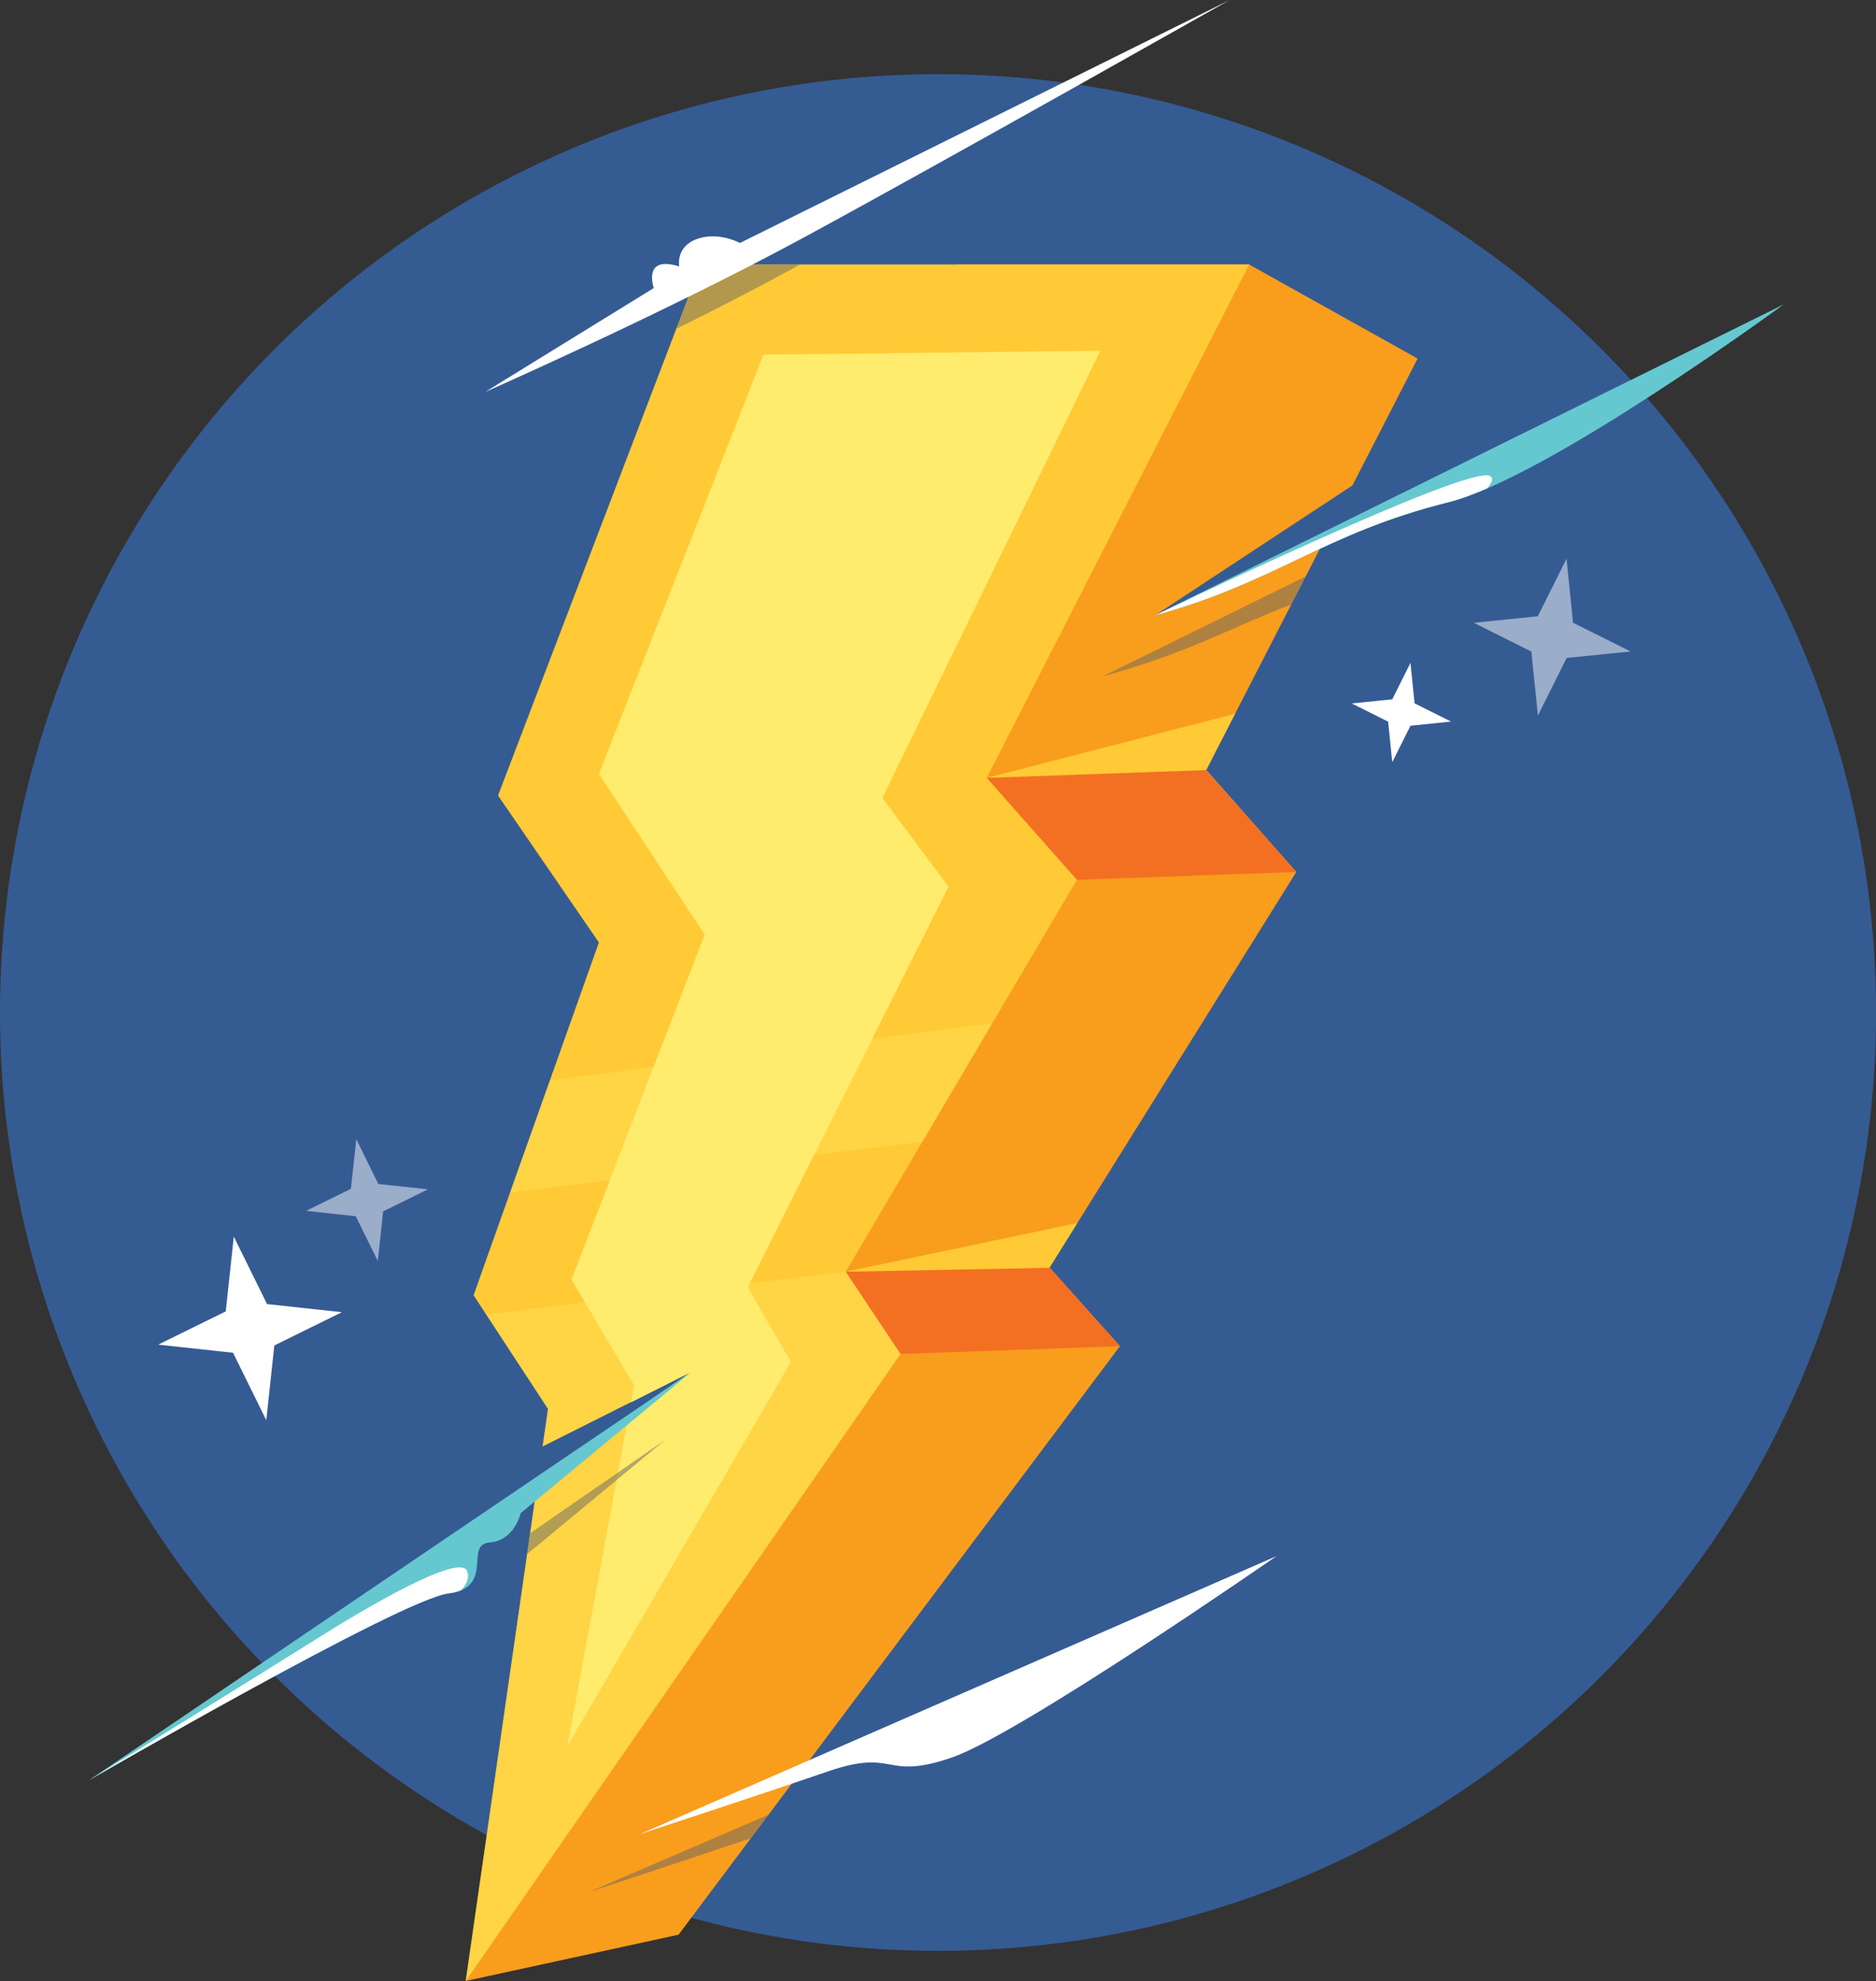
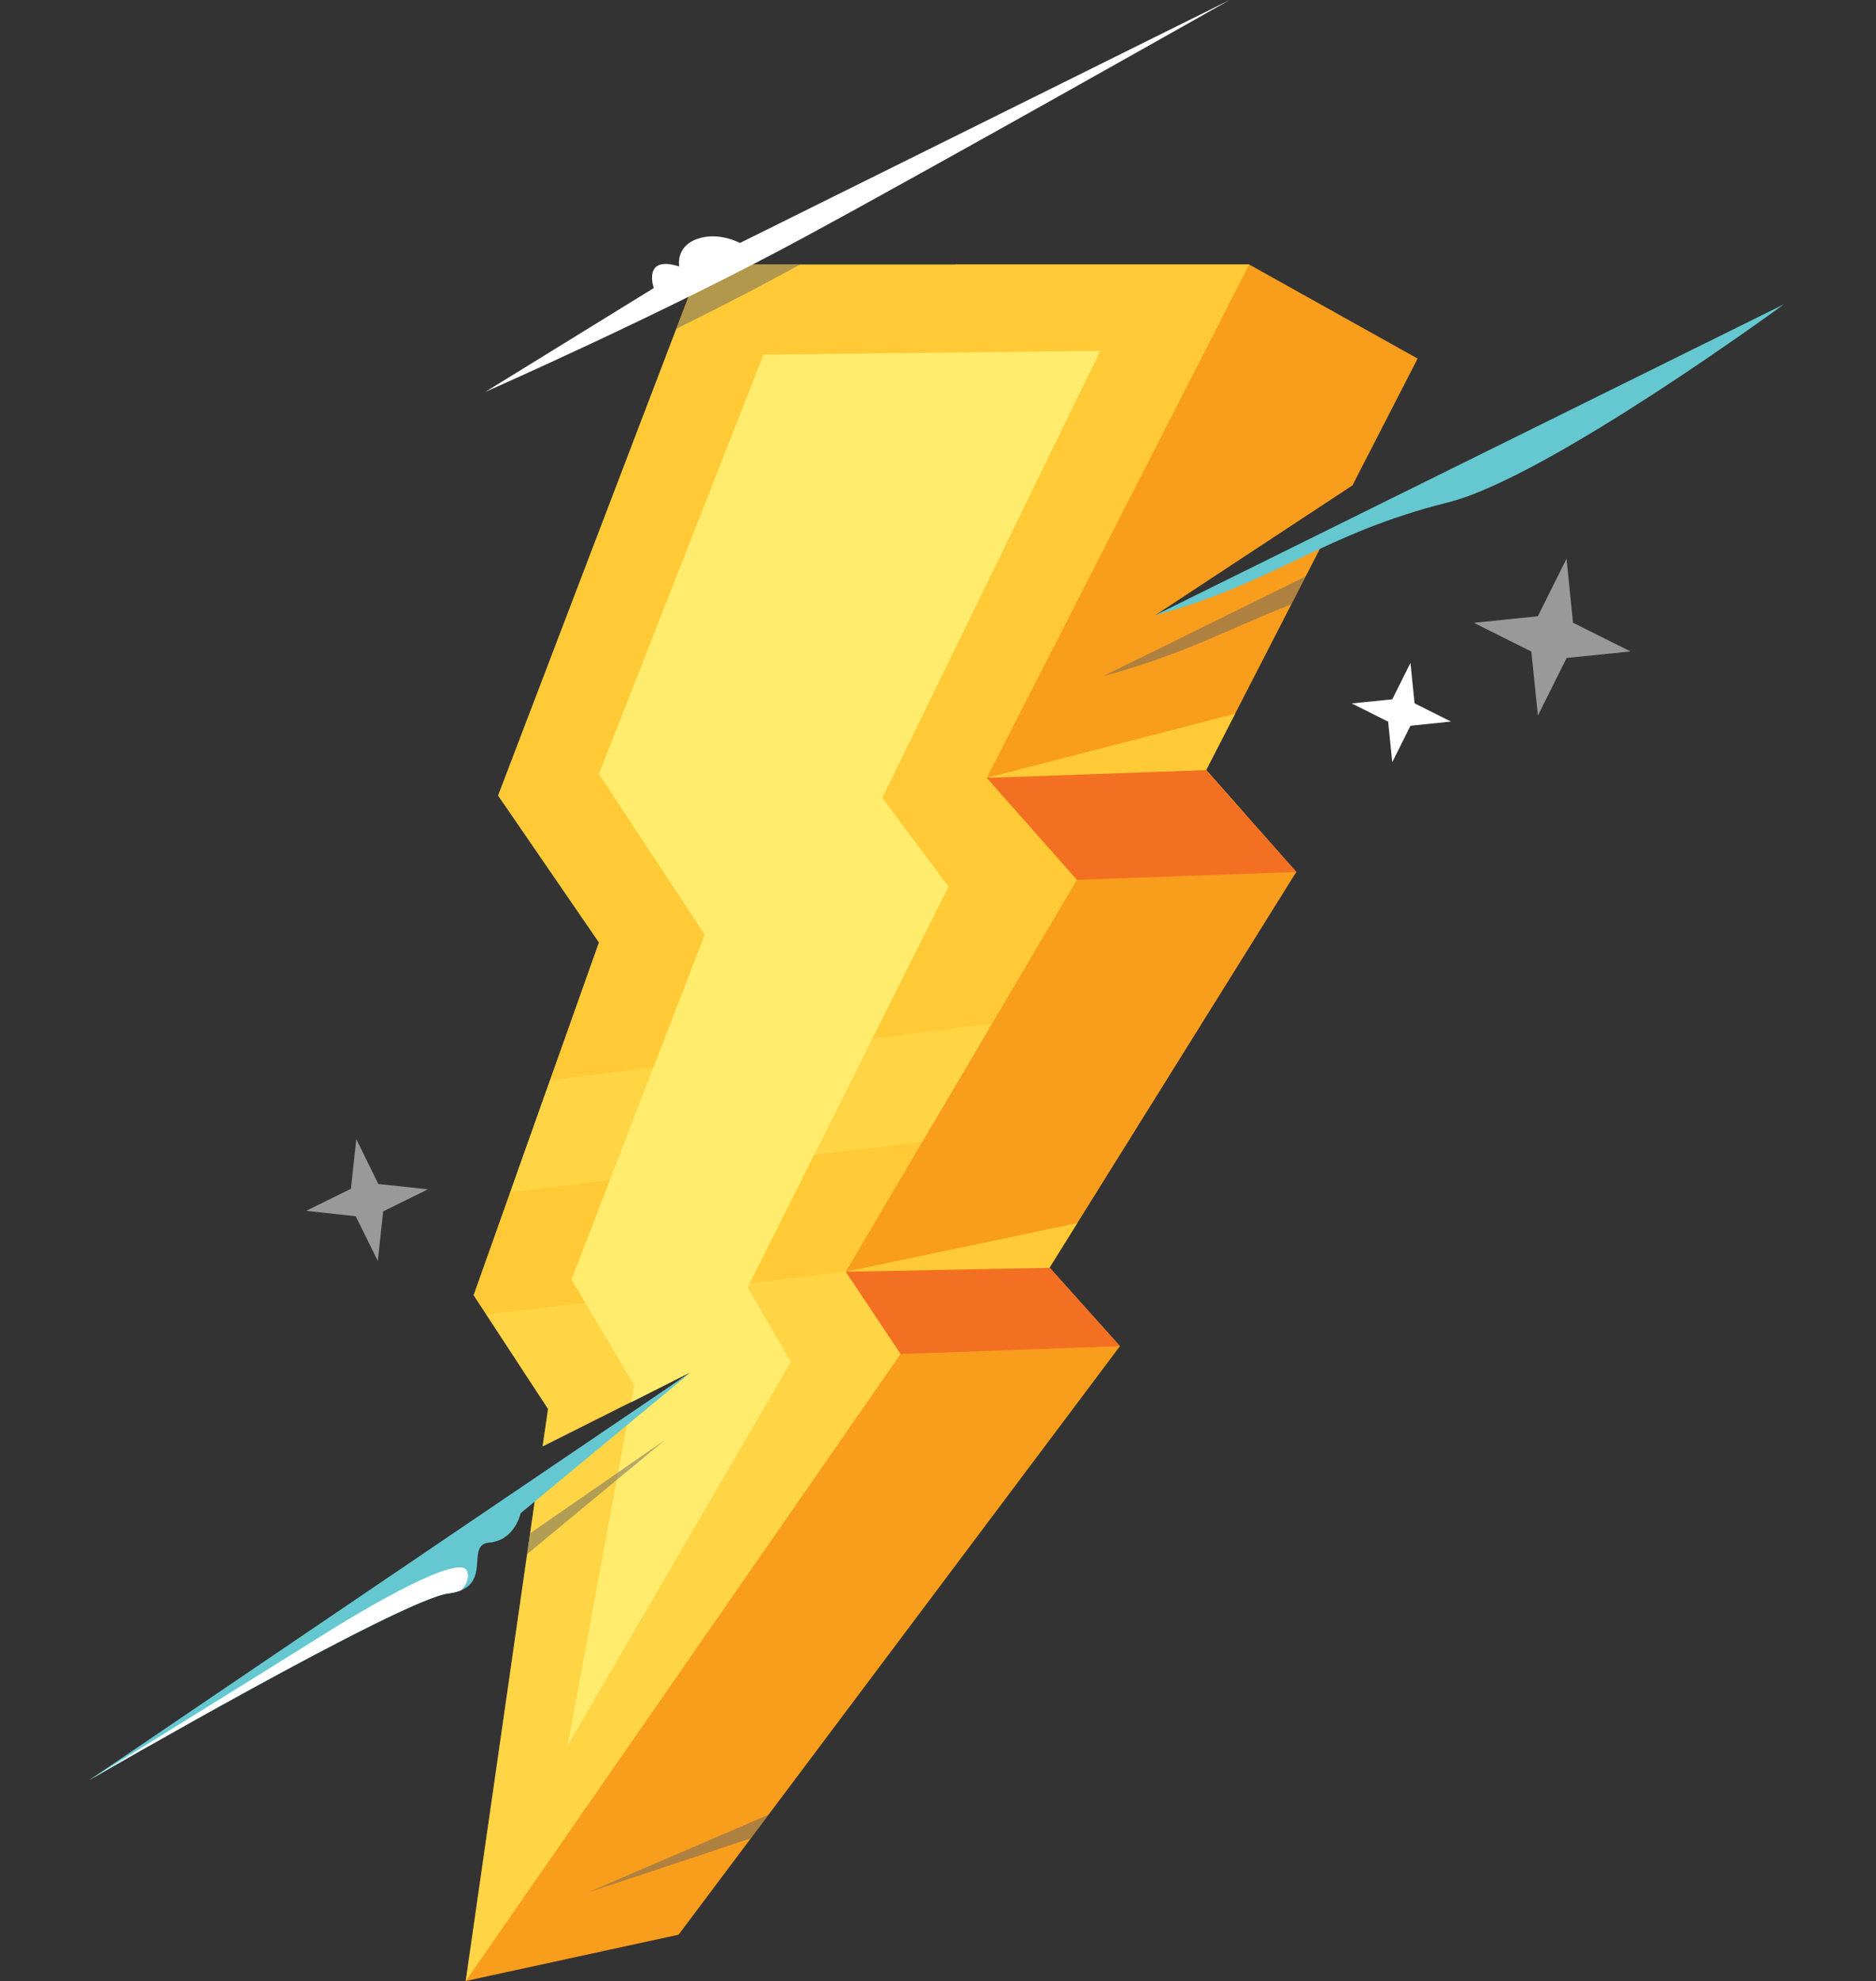
<svg xmlns="http://www.w3.org/2000/svg" viewBox="0 0 228.61 241.33">
  <rect x="0" y="0" width="228.61" height="241.33" fill="#333333" stroke="none" />
  <defs>
    <style>      .cls-1, .cls-2 {        fill: #fff;      }      .cls-3 {        isolation: isolate;      }      .cls-4 {        fill: #65c8d0;      }      .cls-5 {        fill: #355b93;      }      .cls-6 {        fill: #666;        mix-blend-mode: multiply;      }      .cls-6, .cls-2 {        opacity: .5;      }      .cls-7, .cls-8, .cls-9 {        fill: #ffeb6c;      }      .cls-7, .cls-9 {        mix-blend-mode: screen;      }      .cls-10 {        fill: #f37023;      }      .cls-11 {        fill: #ffca35;      }      .cls-12 {        fill: #f99d1c;      }      .cls-9 {        opacity: .3;      }    </style>
  </defs>
  <g class="cls-3">
    <g id="Camada_2" data-name="Camada 2">
      <g id="Layer_1" data-name="Layer 1">
-         <circle class="cls-5" cx="114.31" cy="123.34" r="114.31" />
        <g>
          <path class="cls-12" d="m146.98,93.81l14.45-28.1-20.66,9.24,24.04-15.82,7.94-15.45-20.53-11.46h-35.69l-21.48,64.45,17.19,18.14-19.57,45.35-7.88,15.16-6.61,22.96c-1.17.32-8.19,2.31-9.5,4.61-1.43,2.51-6.45,15.4-6.8,16.47-.36,1.07-5.13,21.96-5.13,21.96l25.94-5.64,53.79-71.7-8.59-9.55,30.08-48.22-10.98-12.41Z" />
          <polygon class="cls-11" points="120.25 94.76 151.08 98.45 146.98 93.81 150.51 86.95 120.25 94.76" />
          <polygon class="cls-11" points="127.88 154.44 131.28 148.99 103.06 154.92 120.72 158.74 131.58 158.55 127.88 154.44" />
          <polygon class="cls-10" points="120.25 94.76 118.58 105.98 131.23 107.18 157.96 106.22 146.98 93.81 120.25 94.76" />
          <polygon class="cls-10" points="103.06 154.92 103.54 164.46 109.74 164.94 136.48 163.99 127.94 154.44 103.06 154.92" />
          <polygon class="cls-11" points="120.25 94.76 152.23 32.22 85.4 32.22 60.69 96.91 72.98 114.81 57.71 157.78 66.78 171.63 66.12 176.2 84.21 167.13 65.4 181.21 56.75 241.33 109.74 164.94 103.06 154.92 131.23 107.18 120.25 94.76" />
          <polygon class="cls-8" points="107.53 97.2 134.09 42.73 93.03 43.2 72.98 94.29 85.87 113.86 69.64 155.87 77.28 168.76 76.9 170.82 84.21 167.13 76.66 172.35 76.61 172.37 69.16 212.68 96.38 165.9 91.12 156.83 115.59 108.01 107.53 97.2" />
          <path class="cls-6" d="m82.41,40.06c4.44-2.2,9-4.53,13.28-6.85.58-.32,1.19-.64,1.81-.98h-6.26l-3.42,1.7s-1.19-.65-2.77-.78l-2.64,6.91Z" />
          <path class="cls-6" d="m134.35,82.4c10.54-2.89,15.51-5.9,23.02-8.77l1.76-3.42-24.78,12.2Z" />
          <polygon class="cls-9" points="67.02 131.6 62.16 145.26 112.4 139.09 120.91 124.66 67.02 131.6" />
          <polygon class="cls-7" points="79.65 129.97 74.32 143.76 99.2 140.71 106.3 126.54 79.65 129.97" />
-           <path class="cls-1" d="m78,223.42l77.54-33.85s-31.23,21.67-39.58,24.54c-8.35,2.86-6.68-1.19-15.04,1.67-8.35,2.87-22.91,7.64-22.91,7.64Z" />
          <path class="cls-6" d="m91.53,223.91l2.15-2.86-21.96,9.45s11.4-3.74,19.82-6.58Z" />
          <polygon class="cls-9" points="103.06 154.92 59.23 160.1 66.78 171.63 66.12 176.2 84.21 167.13 65.4 181.21 56.75 241.33 109.74 164.94 103.06 154.92" />
-           <polygon class="cls-7" points="71.3 158.67 77.28 168.76 76.9 170.79 84.21 167.13 76.52 172.89 69.16 212.68 96.38 165.9 91.12 156.83 91.39 156.3 71.3 158.67" />
-           <polygon class="cls-1" points="28.49 150.64 32.54 158.86 41.66 159.85 33.43 163.9 32.45 173.01 28.4 164.79 19.28 163.8 27.51 159.75 28.49 150.64" />
          <polygon class="cls-2" points="43.42 138.77 46.1 144.23 52.15 144.88 46.69 147.57 46.04 153.61 43.35 148.16 37.31 147.5 42.76 144.82 43.42 138.77" />
          <polygon class="cls-1" points="171.88 80.75 172.38 85.68 176.82 87.9 171.88 88.41 169.66 92.85 169.16 87.91 164.72 85.69 169.66 85.19 171.88 80.75" />
          <polygon class="cls-2" points="190.9 68.06 191.69 75.86 198.7 79.36 190.91 80.15 187.41 87.17 186.61 79.37 179.6 75.87 187.4 75.07 190.9 68.06" />
          <polygon class="cls-6" points="64.6 186.78 64.23 189.32 81.07 175.39 64.6 186.78" />
          <path class="cls-1" d="m59.14,47.74l20.53-12.65s-1.43-4.06,3.1-2.63c0,0-.48-2.39,2.15-3.34,2.63-.96,5.25.48,5.25.48L149.85,0s-34.61,19.57-51.8,28.88c-17.19,9.31-38.91,18.86-38.91,18.86Z" />
          <g>
            <path class="cls-4" d="m10.9,216.83l73.32-49.69-20.77,17.19s-.72,3.34-3.82,3.58c-3.1.24.72,5.49-5.01,6.21-5.73.72-43.72,22.72-43.72,22.72Z" />
            <path class="cls-1" d="m56.21,193.7c.62-.67,1.02-1.46.71-2.31-.84-2.28-12.49,4.56-18.01,8.05-5.52,3.48-28.01,17.39-28.01,17.39,0,0,37.99-22,43.72-22.72.65-.08,1.17-.22,1.59-.4Z" />
          </g>
          <g>
            <path class="cls-4" d="m140.77,74.95l76.6-37.87s-28.75,21.08-40.88,24.11c-15.28,3.82-20.92,9.71-35.72,13.77Z" />
-             <path class="cls-1" d="m181.21,59.5c.61-.69.84-1.26.35-1.52-2.64-1.44-40.79,16.97-40.79,16.97,14.8-4.06,20.45-9.95,35.72-13.77,1.38-.34,2.98-.93,4.72-1.68Z" />
          </g>
        </g>
      </g>
    </g>
  </g>
</svg>